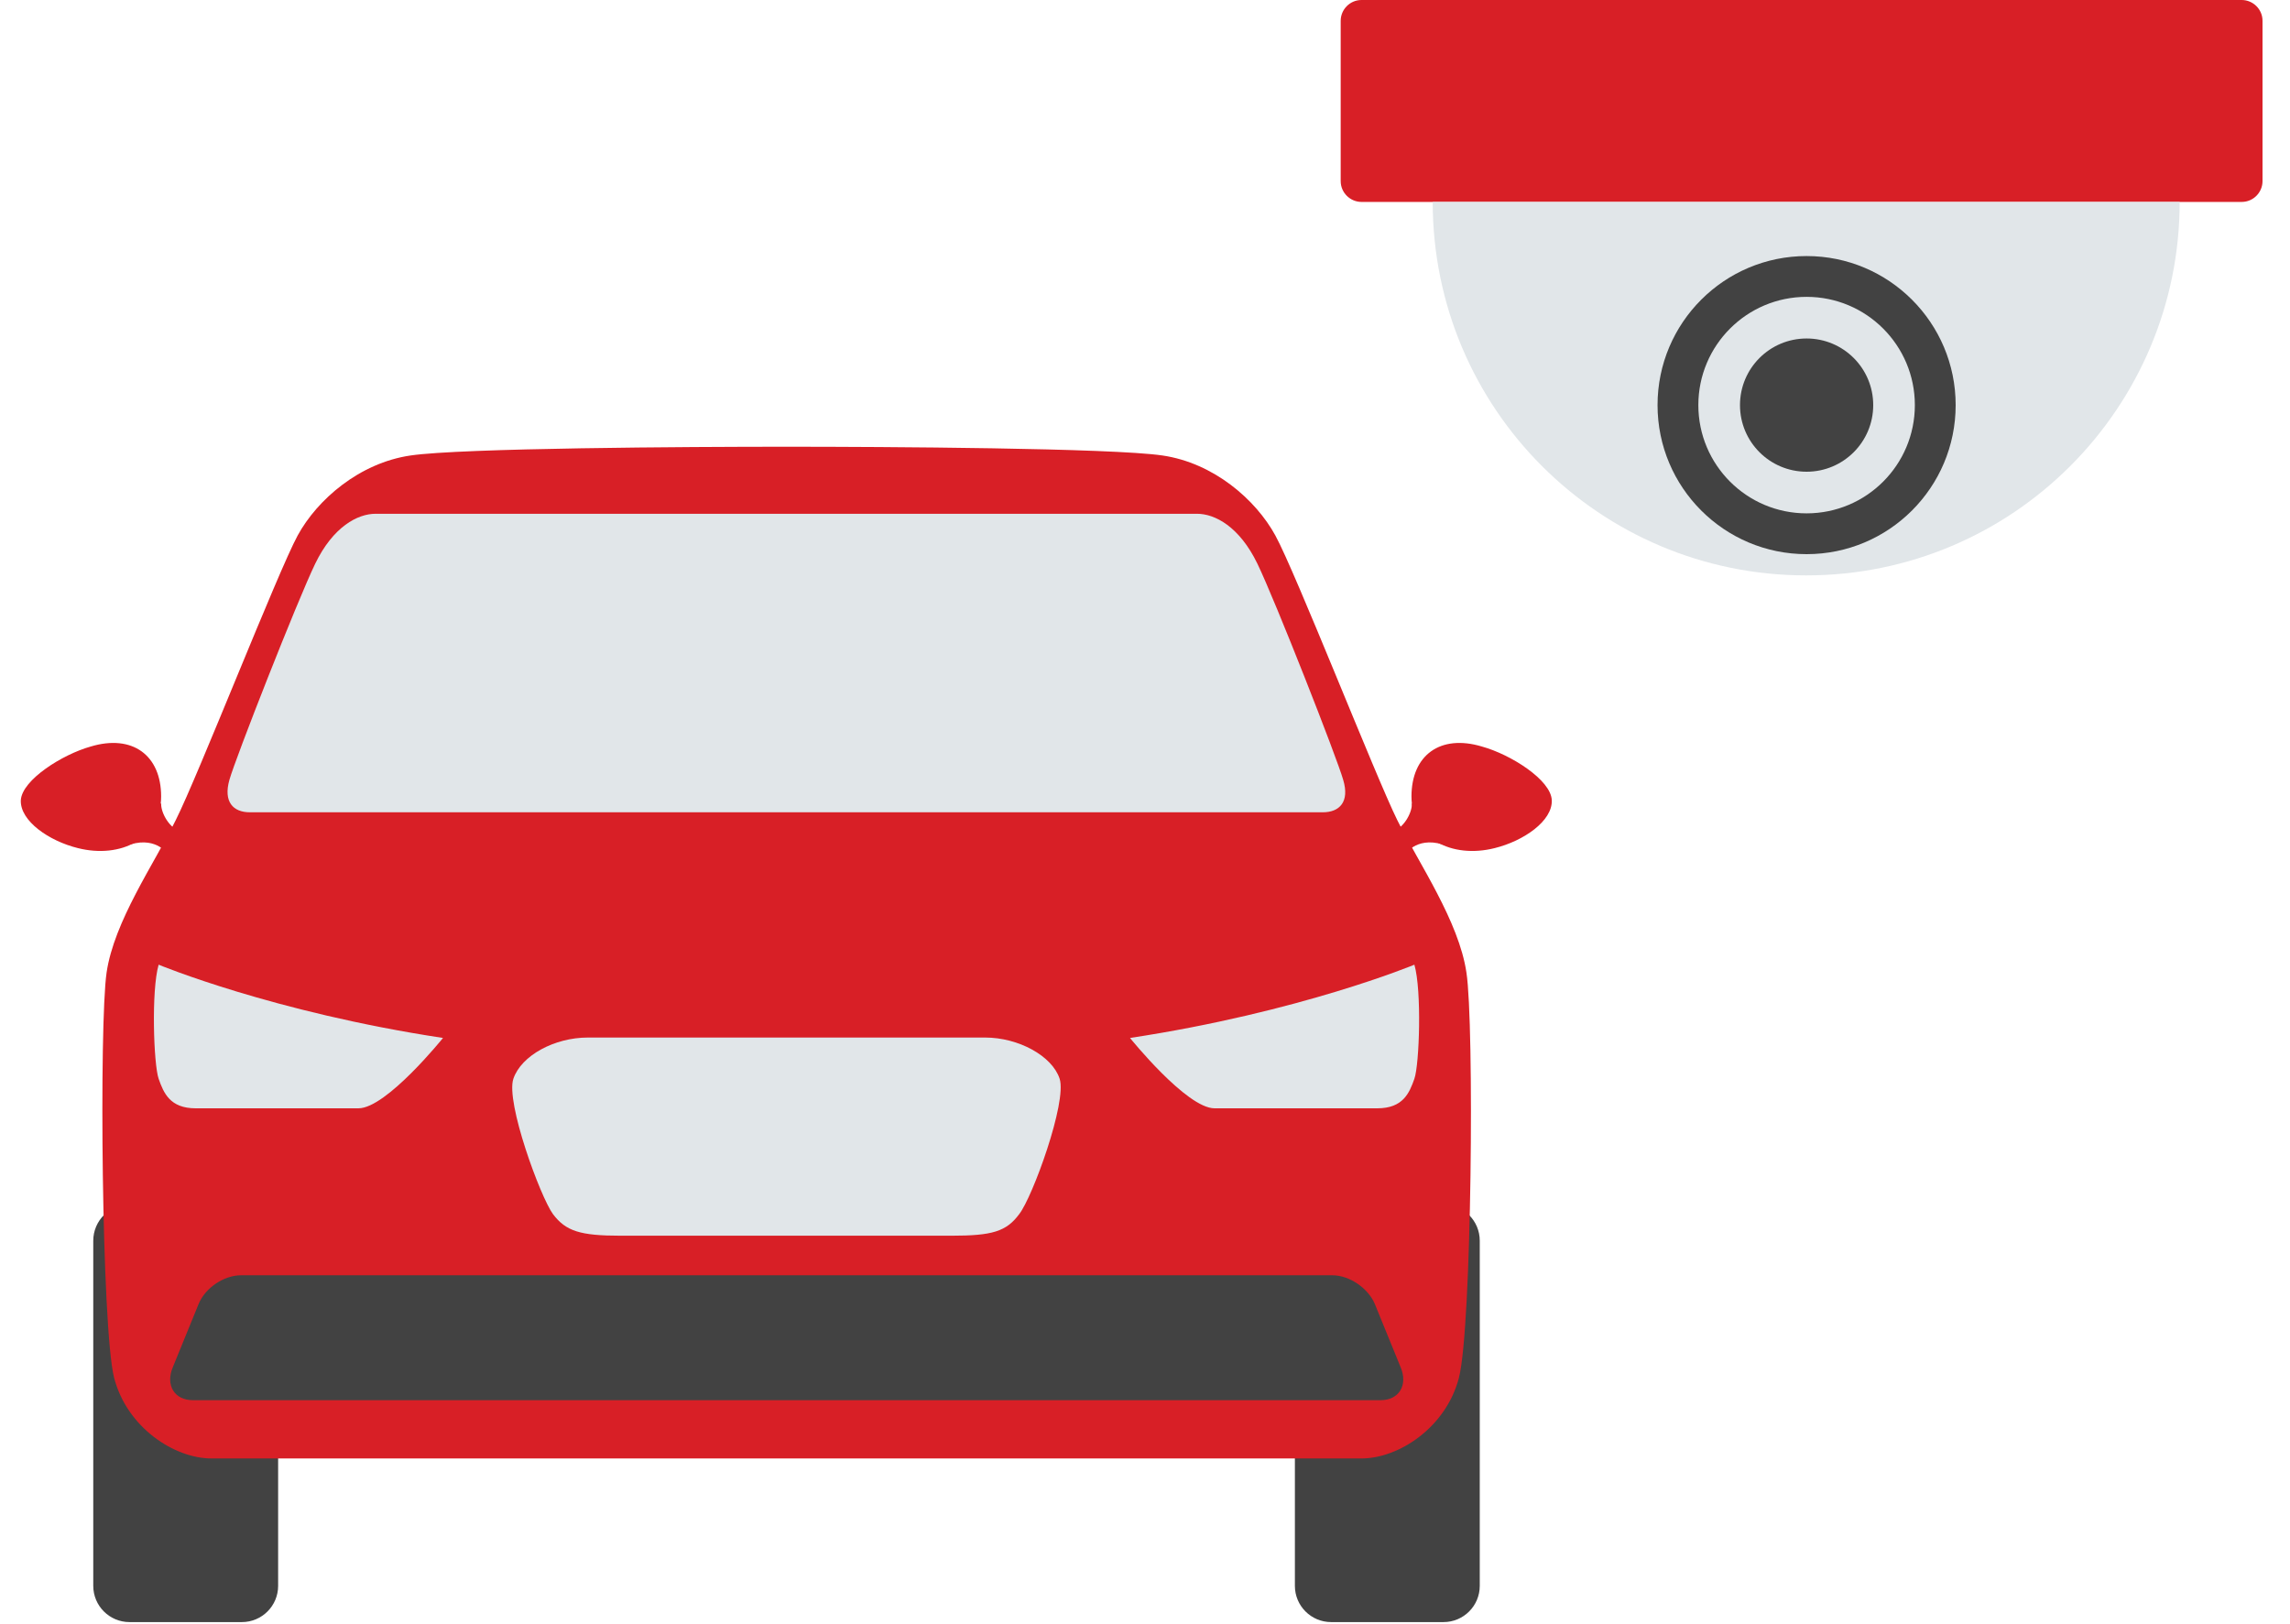
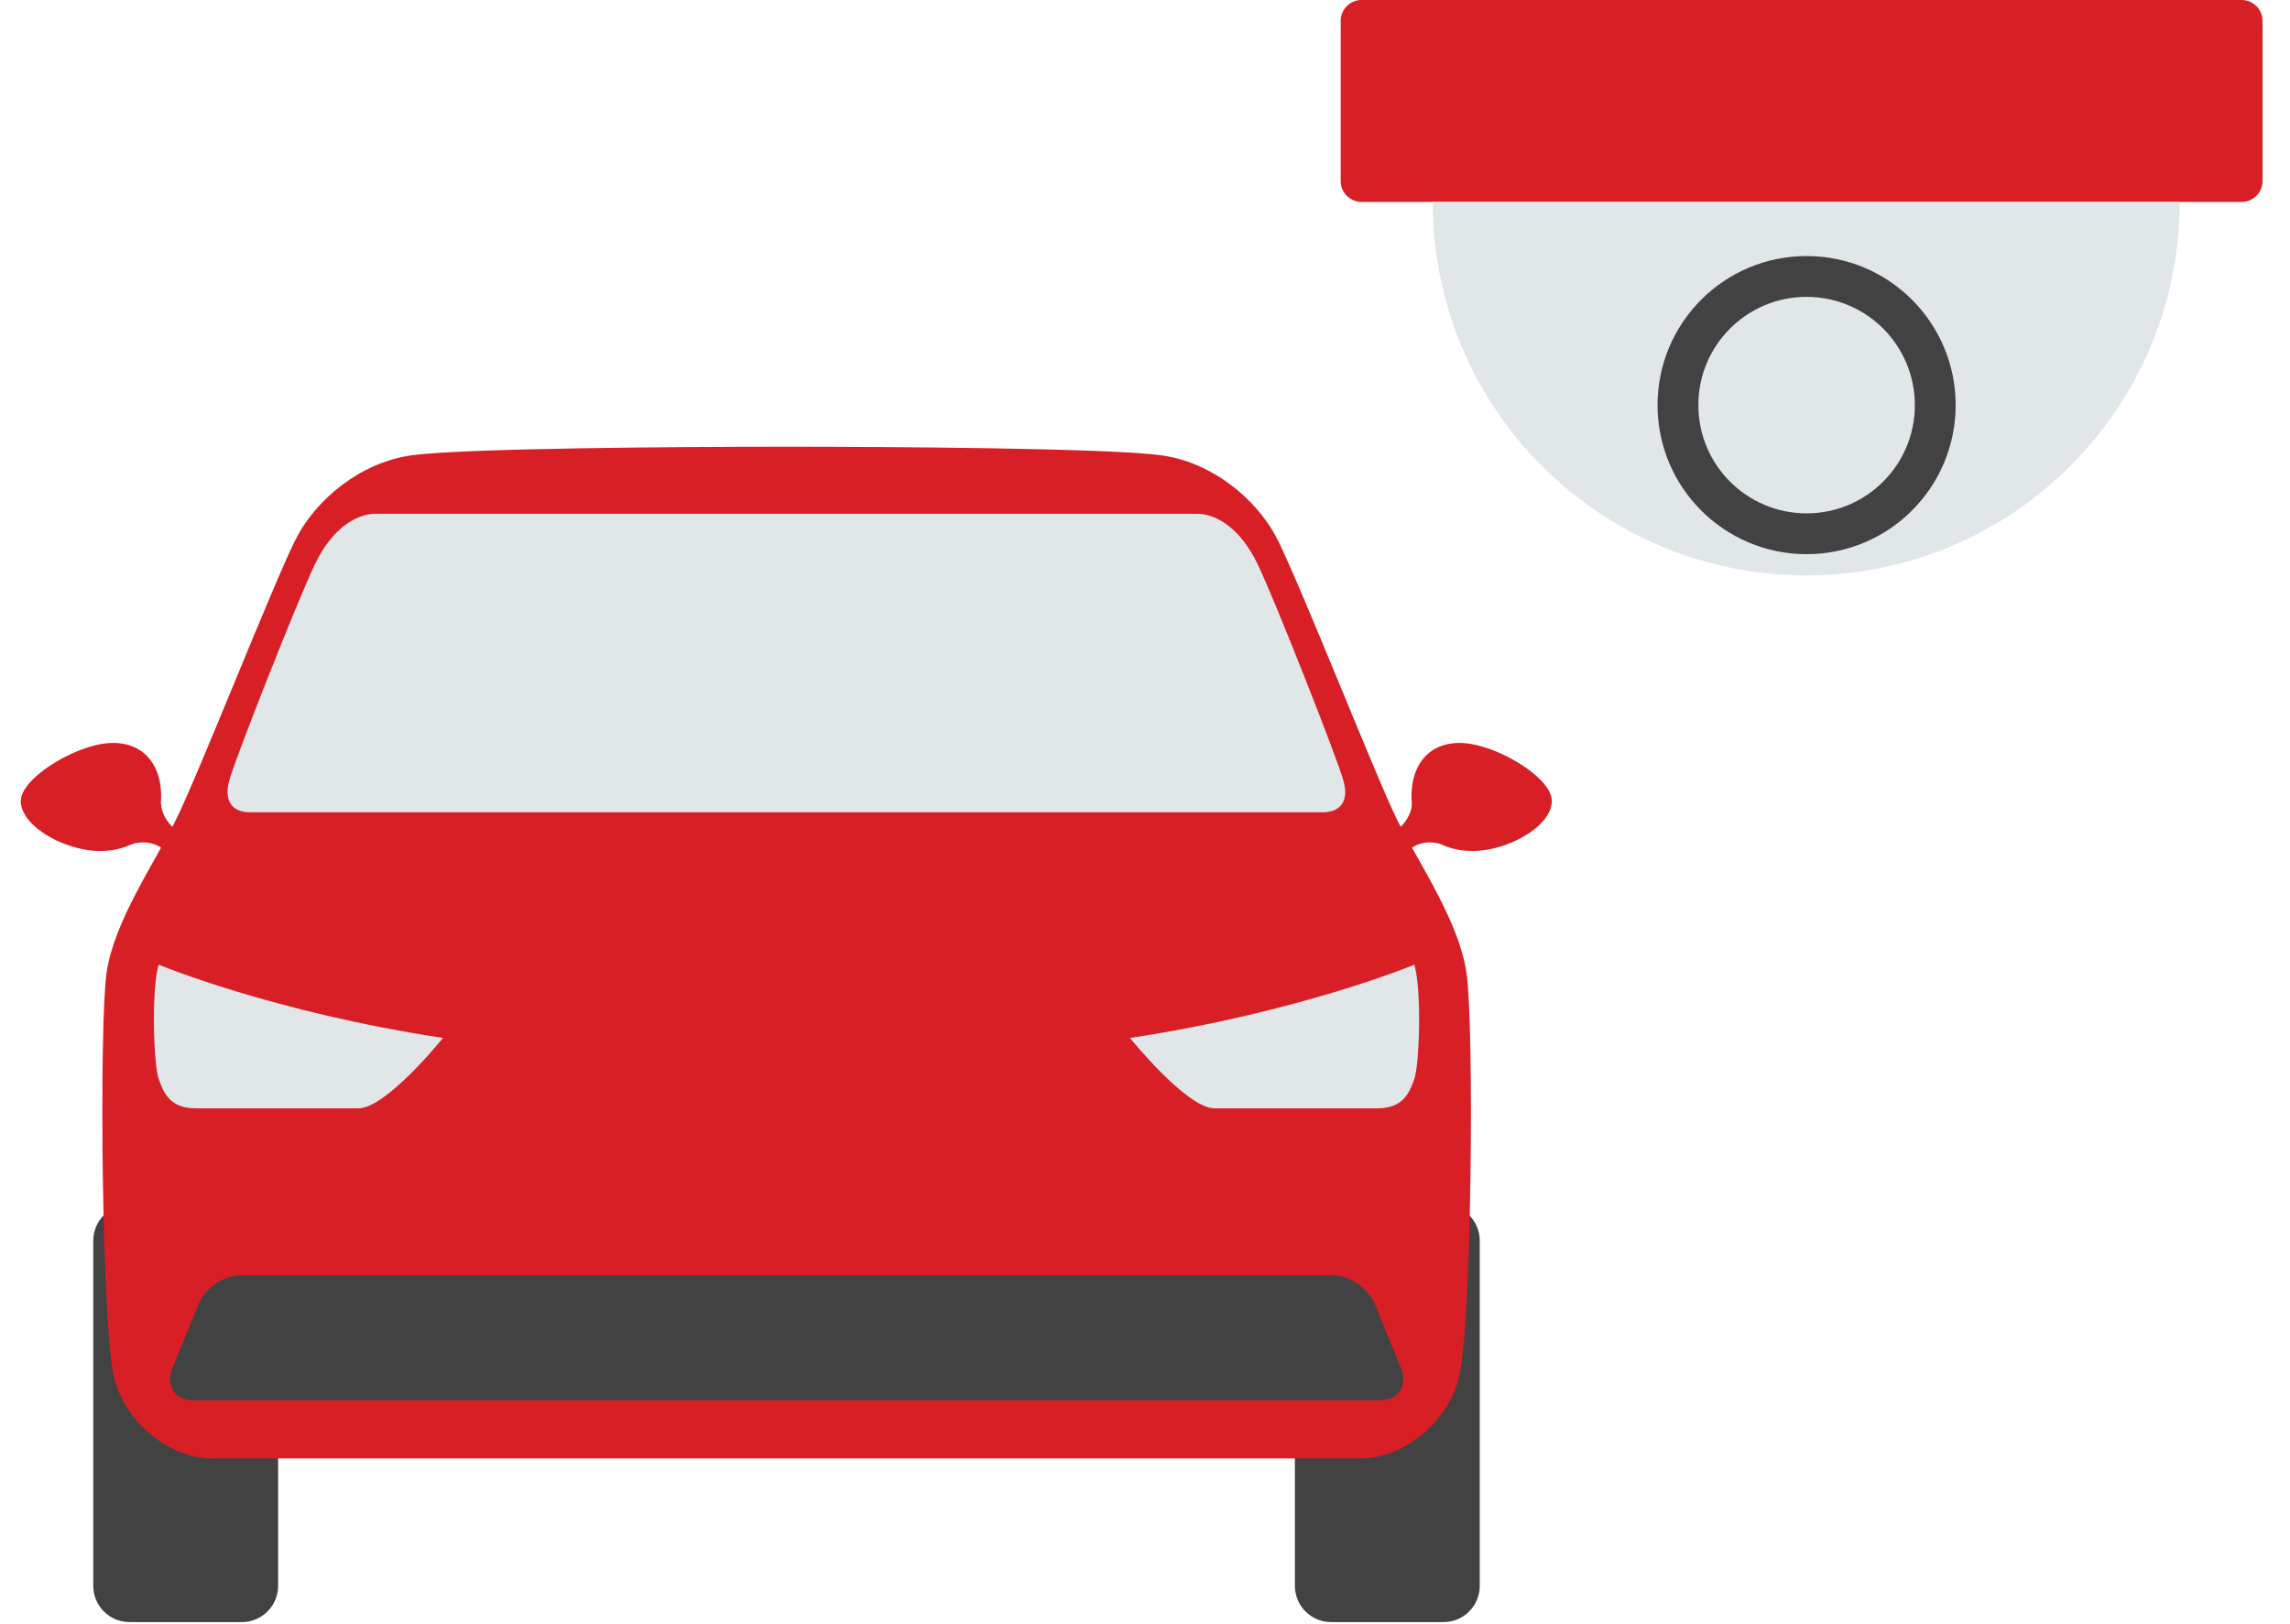
<svg xmlns="http://www.w3.org/2000/svg" width="55" height="39" viewBox="0 0 55 39" fill="none">
  <path d="M33.91 19.31C33.91 19.54 33.7 19.91 33.42 19.98L33.73 20.54C33.73 20.54 34 20.09 34.64 20.28H34.92V19.3H33.91V19.31Z" fill="#D81F26" />
  <path d="M37.27 19.22C37.29 19.72 36.59 20.2 35.9 20.37C34.87 20.63 33.9 20.14 33.9 19.13C33.9 18.14 34.59 17.63 35.59 17.93C36.28 18.12 37.25 18.73 37.27 19.22Z" fill="#D81F26" />
  <path d="M3.87 19.31C3.87 19.54 4.08 19.91 4.36 19.98L4.05 20.54C4.05 20.54 3.78 20.09 3.14 20.28H2.86V19.3H3.87V19.31Z" fill="#D81F26" />
  <path d="M0.5 19.22C0.48 19.72 1.18 20.2 1.87 20.37C2.9 20.63 3.87 20.14 3.87 19.13C3.87 18.14 3.18 17.63 2.18 17.93C1.5 18.12 0.53 18.73 0.5 19.22Z" fill="#D81F26" />
  <path d="M31.1 38.09C31.1 38.57 31.49 38.96 31.97 38.96H34.67C35.15 38.96 35.54 38.57 35.54 38.09V29.8C35.54 29.32 35.15 28.93 34.67 28.93H31.97C31.49 28.93 31.1 29.32 31.1 29.8V38.09Z" fill="#424242" />
  <path d="M2.24 38.09C2.24 38.57 2.63 38.96 3.11 38.96H5.81C6.29 38.96 6.68 38.57 6.68 38.09V29.8C6.68 29.32 6.29 28.93 5.81 28.93H3.11C2.63 28.93 2.24 29.32 2.24 29.8V38.09Z" fill="#424242" />
  <path d="M35.22 23.36C35.04 22.13 34.08 20.74 33.56 19.7C33.04 18.65 31.11 13.73 30.63 12.86C30.16 12 29.15 11.12 27.92 10.94C26.69 10.76 21.25 10.73 18.89 10.73C16.53 10.73 11.09 10.76 9.86 10.94C8.63 11.12 7.62 12 7.15 12.86C6.68 13.72 4.75 18.65 4.22 19.7C3.7 20.75 2.74 22.13 2.56 23.36C2.38 24.59 2.44 31.89 2.74 33.09C3.05 34.29 4.19 35.03 5.08 35.03C5.97 35.03 18.89 35.03 18.89 35.03C18.89 35.03 31.8 35.03 32.7 35.03C33.59 35.03 34.73 34.29 35.04 33.09C35.35 31.89 35.41 24.59 35.22 23.36Z" fill="#D81F26" />
  <path d="M33.64 32.84C33.82 33.27 33.6 33.63 33.16 33.63H4.63C4.19 33.63 3.97 33.27 4.15 32.84L4.77 31.32C4.93 30.93 5.38 30.63 5.79 30.63H32C32.41 30.63 32.86 30.94 33.02 31.32L33.64 32.84Z" fill="#424242" />
-   <path d="M25.45 25.91C25.27 25.36 24.46 24.92 23.66 24.92C22.86 24.92 18.89 24.92 18.89 24.92C18.89 24.92 14.92 24.92 14.12 24.92C13.32 24.92 12.52 25.35 12.33 25.91C12.14 26.47 12.98 28.75 13.28 29.16C13.59 29.57 13.93 29.68 14.91 29.68C15.89 29.68 18.88 29.68 18.88 29.68C18.88 29.68 21.87 29.68 22.85 29.68C23.83 29.68 24.17 29.58 24.48 29.16C24.8 28.75 25.63 26.47 25.45 25.91Z" fill="#E1E6E9" />
  <path d="M32.26 18.73C32.11 18.2 30.63 14.43 30.2 13.54C29.77 12.65 29.18 12.34 28.75 12.34C28.35 12.34 9.42 12.34 9.02 12.34C8.59 12.34 8 12.65 7.57 13.54C7.14 14.43 5.66 18.2 5.51 18.73C5.36 19.26 5.6 19.51 6 19.51C6.37 19.51 31.39 19.51 31.77 19.51C32.17 19.51 32.42 19.26 32.26 18.73Z" fill="#E1E6E9" />
  <path d="M27.14 24.93C27.14 24.93 28.5 26.62 29.17 26.62C29.84 26.62 32.47 26.62 33.08 26.62C33.7 26.62 33.85 26.25 33.97 25.91C34.09 25.57 34.15 23.79 33.97 23.17C33.97 23.17 31.23 24.31 27.14 24.93Z" fill="#E1E6E9" />
  <path d="M10.64 24.93C10.64 24.93 9.28 26.62 8.61 26.62C7.94 26.62 5.31 26.62 4.7 26.62C4.08 26.62 3.93 26.25 3.81 25.91C3.69 25.57 3.63 23.79 3.81 23.17C3.81 23.17 6.55 24.31 10.64 24.93Z" fill="#E1E6E9" />
  <path d="M53.84 4.85H32.7C32.43 4.85 32.2 4.63 32.2 4.35V0.5C32.2 0.23 32.42 0 32.7 0H53.84C54.11 0 54.34 0.22 54.34 0.5V4.35C54.34 4.62 54.12 4.85 53.84 4.85Z" fill="#D81F26" />
  <path d="M52.35 4.85C52.35 9.8 48.34 13.82 43.38 13.82C38.42 13.82 34.41 9.81 34.41 4.85" fill="#E1E6E9" />
-   <path d="M43.39 13.31C45.367 13.31 46.97 11.707 46.97 9.73C46.97 7.753 45.367 6.15 43.39 6.15C41.413 6.15 39.81 7.753 39.81 9.73C39.81 11.707 41.413 13.31 43.39 13.31Z" fill="#424242" />
+   <path d="M43.39 13.31C45.367 13.31 46.97 11.707 46.97 9.73C46.97 7.753 45.367 6.15 43.39 6.15C41.413 6.15 39.81 7.753 39.81 9.73C39.81 11.707 41.413 13.31 43.39 13.31" fill="#424242" />
  <path d="M43.39 12.33C44.826 12.33 45.99 11.166 45.99 9.73C45.99 8.294 44.826 7.13 43.39 7.13C41.954 7.13 40.79 8.294 40.79 9.73C40.79 11.166 41.954 12.33 43.39 12.33Z" fill="#E1E6E9" />
-   <path d="M43.39 11.33C44.274 11.33 44.99 10.614 44.99 9.73C44.99 8.846 44.274 8.13 43.39 8.13C42.506 8.13 41.79 8.846 41.79 9.73C41.79 10.614 42.506 11.33 43.39 11.33Z" fill="#424242" />
</svg>